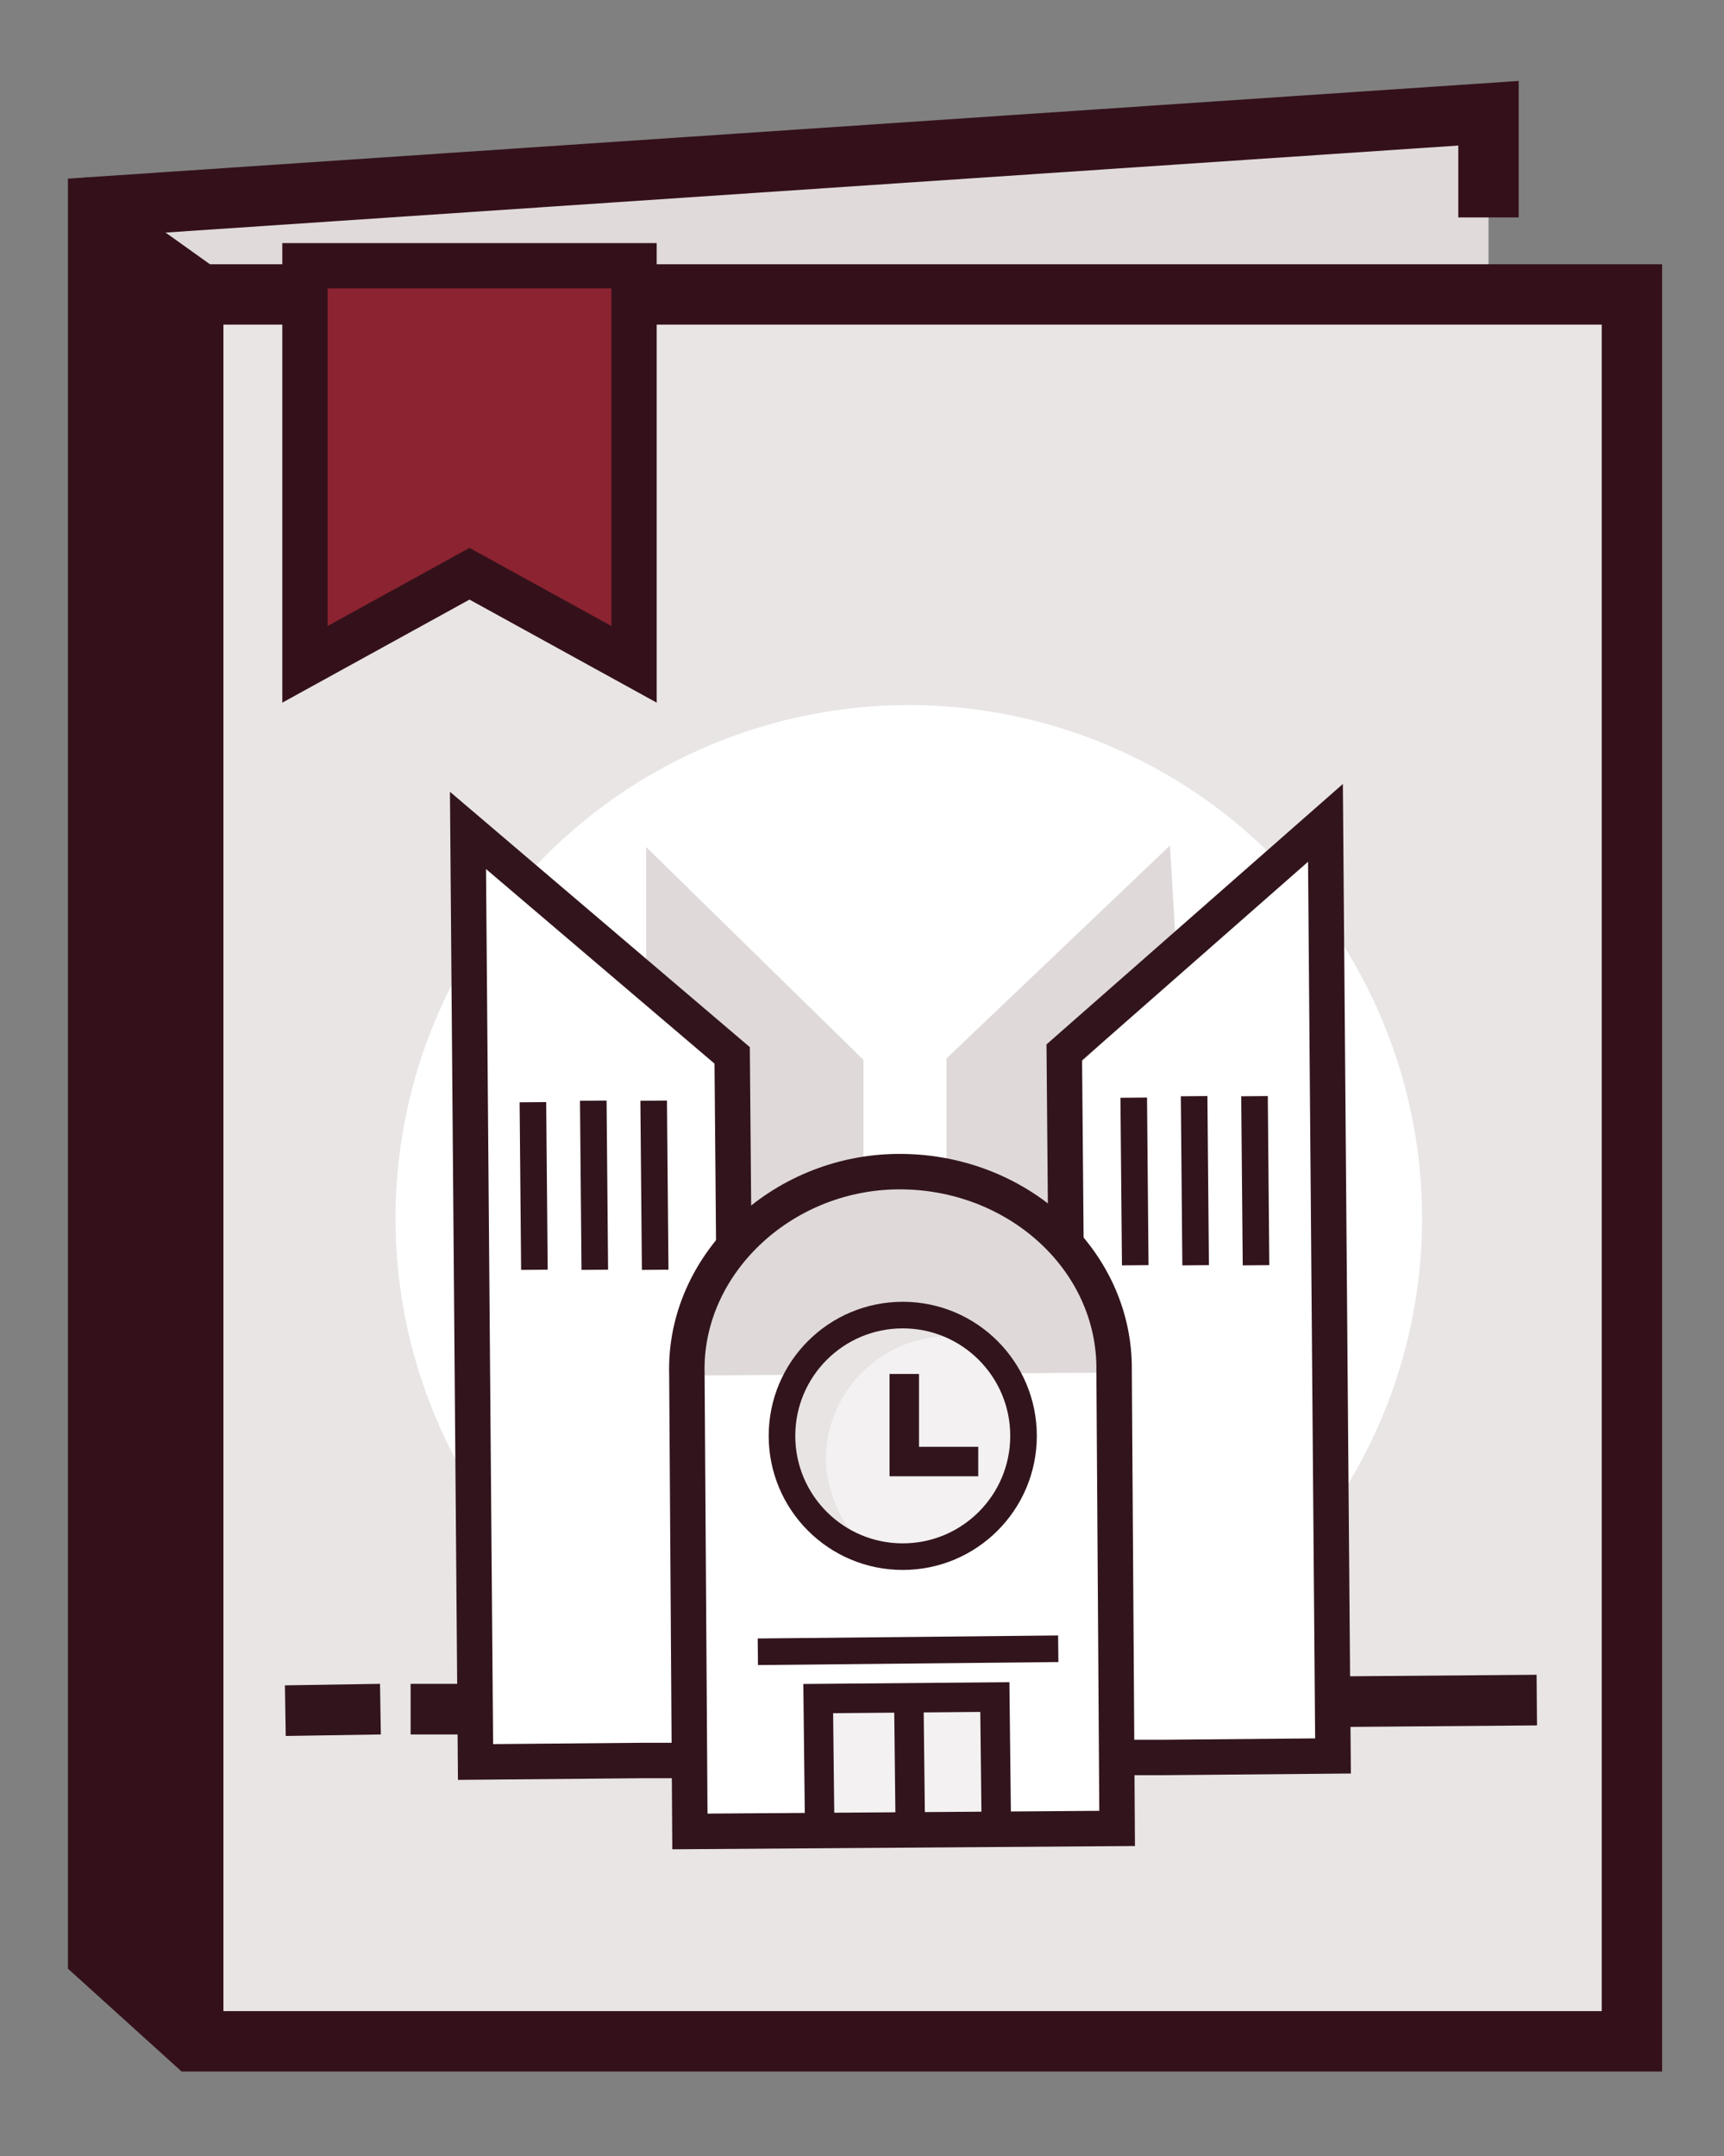
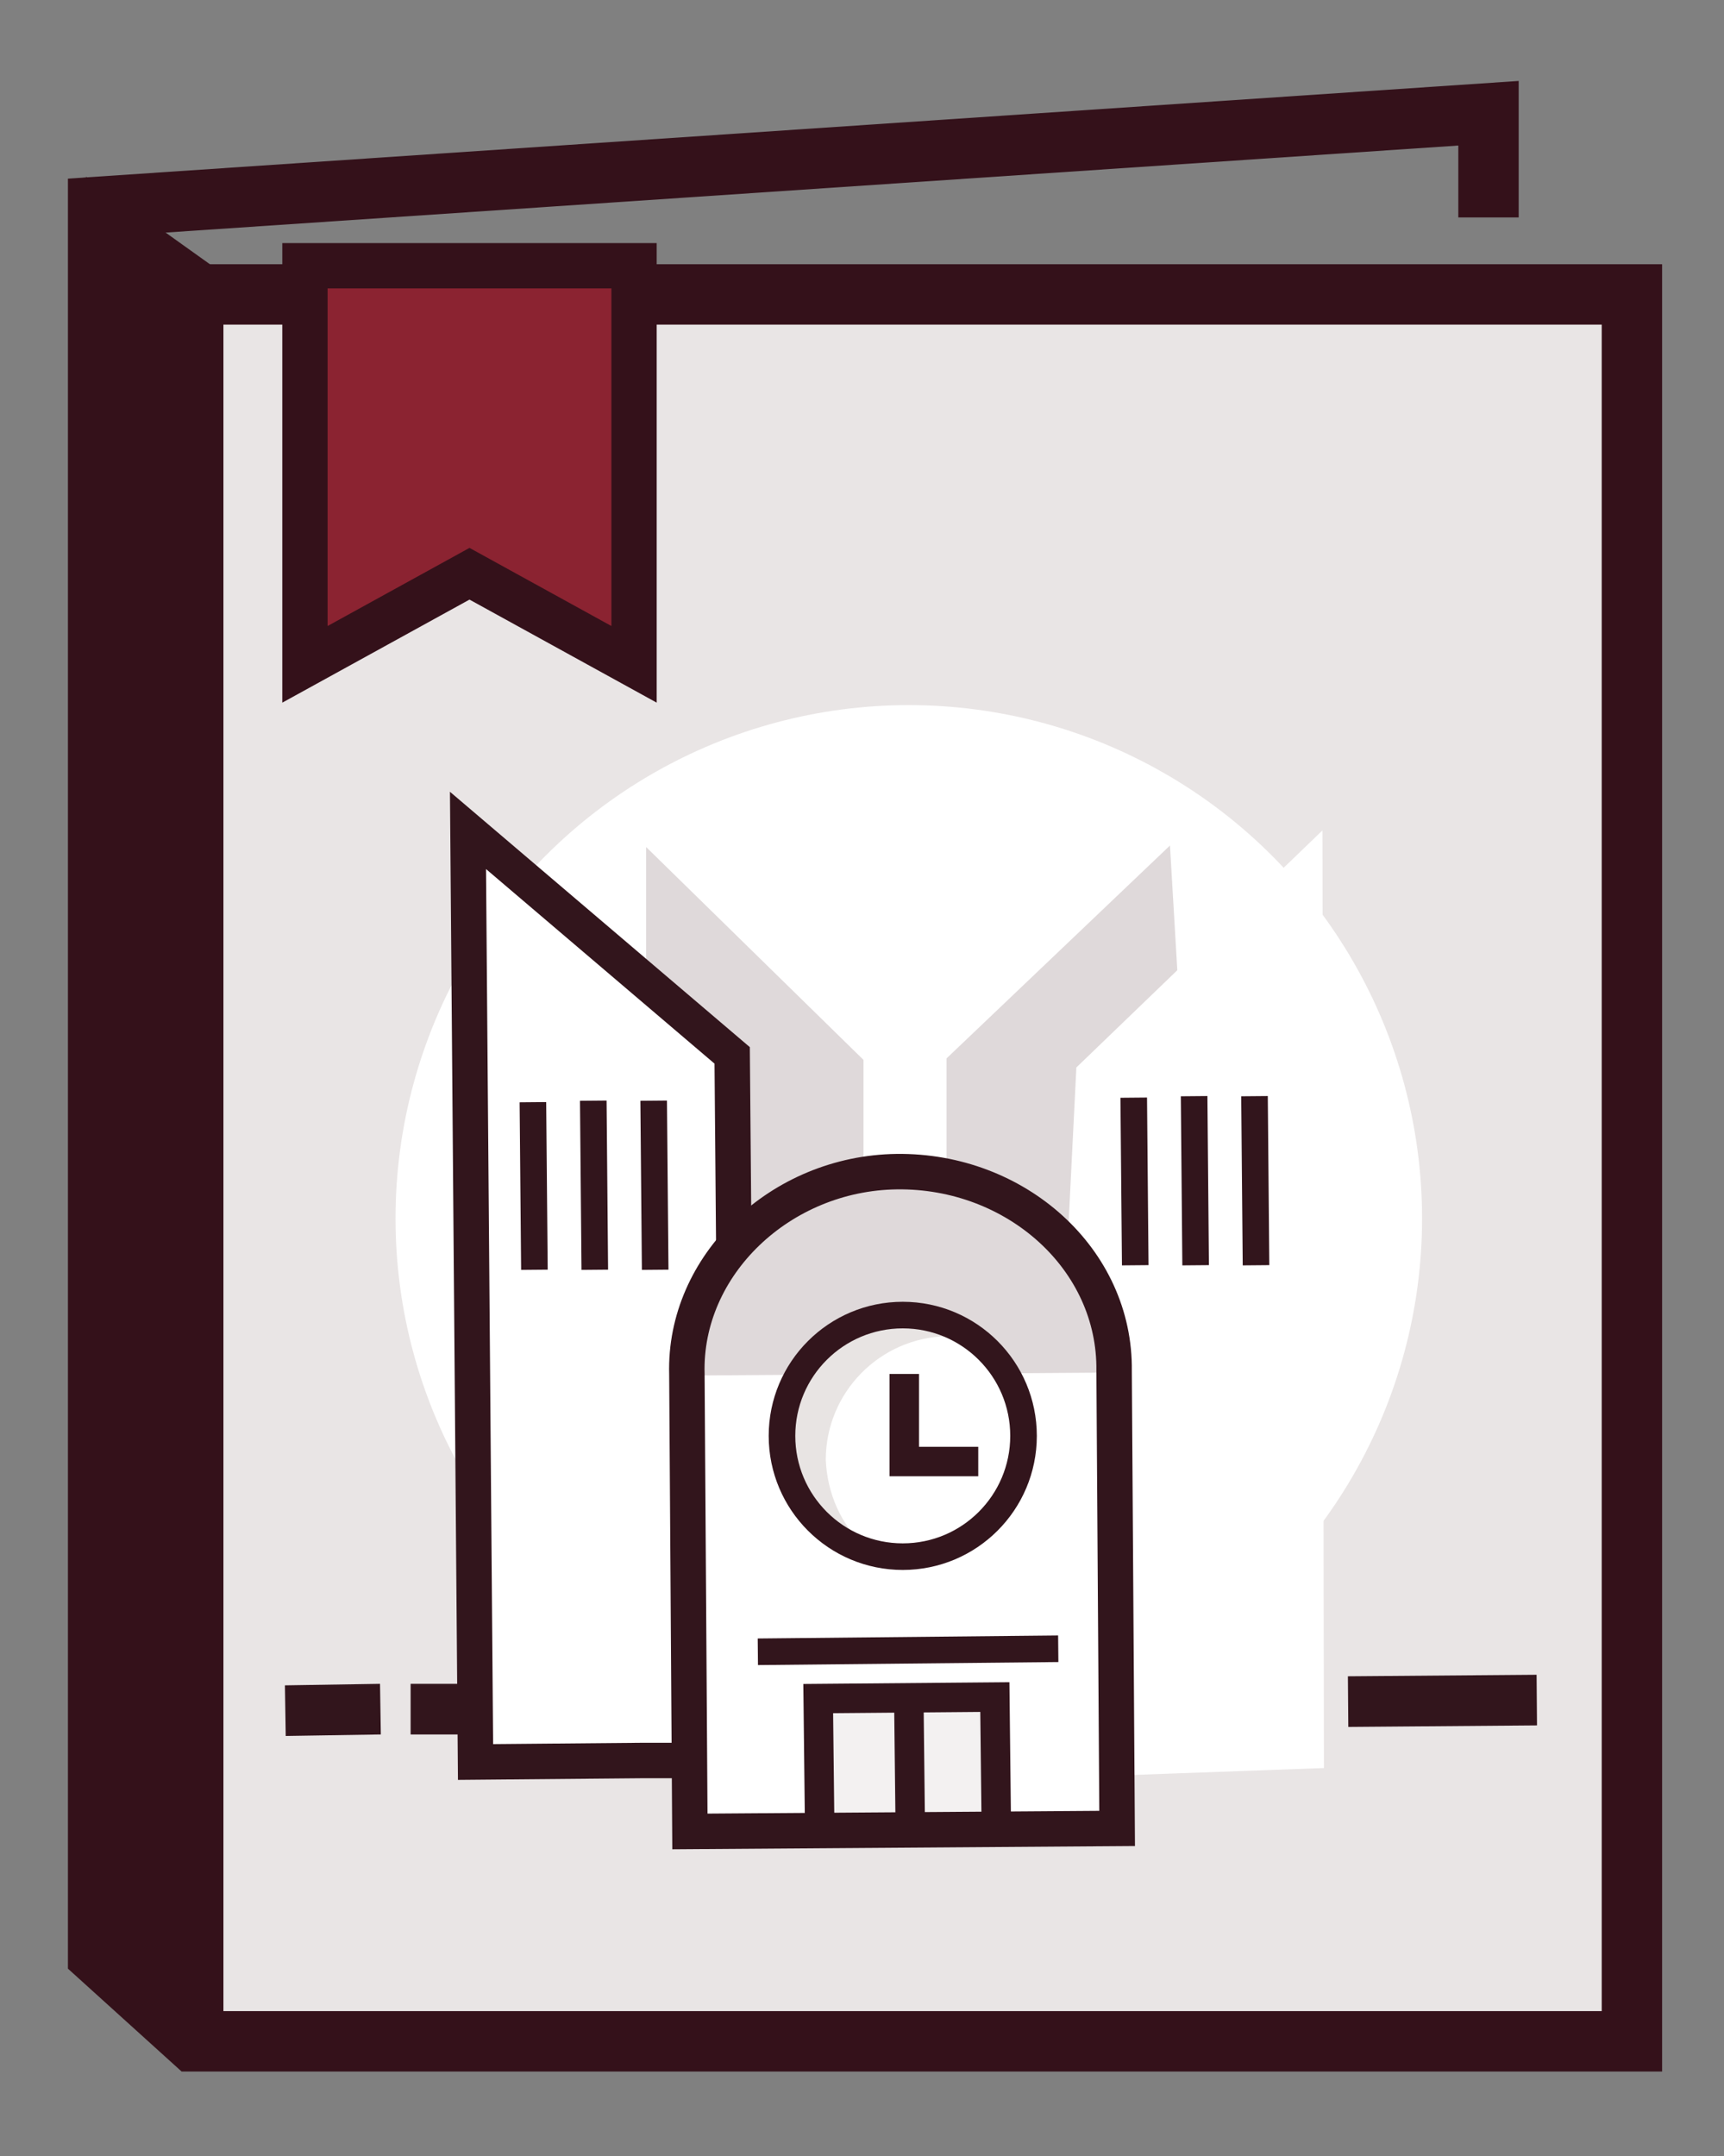
<svg xmlns="http://www.w3.org/2000/svg" version="1.1" id="Layer_1" x="0px" y="0px" viewBox="0 0 114.2 142.8" style="enable-background:new 0 0 114.2 142.8;" xml:space="preserve">
  <rect x="0" y="0" width="114.2" height="142.8" fill="#808080" stroke="none" />
  <style type="text/css">
	.st0{fill:#E0DADB;}
	.st1{fill:#34111A;}
	.st2{fill:#E9E5E5;}
	.st3{fill:none;stroke:#34111A;stroke-width:3.887;stroke-miterlimit:10;}
	.st4{fill:none;stroke:#34111A;stroke-width:4;stroke-miterlimit:10;}
	.st5{fill:#FFFFFF;}
	.st6{fill:#DFD9DA;}
	.st7{fill:none;stroke:#32151C;stroke-width:1.761;stroke-miterlimit:10;}
	.st8{fill:none;stroke:#32151C;stroke-width:2.348;stroke-miterlimit:10;}
	.st9{fill:none;stroke:#32151C;stroke-width:3.354;stroke-miterlimit:10;}
	.st10{fill:none;}
	.st11{fill:#F3F1F1;}
	.st12{fill:none;stroke:#32151C;stroke-width:1.952;stroke-miterlimit:10;}
	.st13{fill:#E8E4E3;}
	.st14{fill:#8B2331;}
	.st15{fill:none;stroke:#34111A;stroke-width:3;stroke-miterlimit:10;}
</style>
  <g>
-     <polygon class="st0" points="7.6,45.1 98.6,45.1 98.6,7.5 7.6,13.6  " />
    <polyline class="st1" points="6.5,129.5 5.7,11.7 14.2,19.1 12.8,135.2  " />
    <rect x="13.5" y="20.5" class="st2" width="94.5" height="115.4" />
    <line class="st3" x1="13.5" y1="19.6" x2="6.5" y2="14.6" />
    <polyline class="st4" points="98.6,14.4 98.6,7.5 6.5,13.7 6.5,129.5 12.8,135.2 108.1,135.2 108.1,19.5 12.8,19.5 12.8,135.2  " />
    <circle class="st5" cx="60.2" cy="80.7" r="34" />
    <polyline class="st6" points="62.7,80.1 67.7,79.2 73.5,83.4 73.4,69.4 78.3,64.4 78,64.5 77.5,56 62.7,70.1 62.7,80.2  " />
    <polygon class="st5" points="87.7,117.1 87.6,55 71.3,70.7 70.6,84.7 72.7,88.2 73.6,112.1 73.9,117.6  " />
    <line class="st7" x1="75.2" y1="83.8" x2="75.1" y2="72.7" />
    <line class="st7" x1="79.2" y1="83.8" x2="79.1" y2="72.6" />
    <line class="st7" x1="83.2" y1="83.8" x2="83.1" y2="72.6" />
-     <polygon class="st8" points="70.9,116.4 77.1,116.4 88.3,116.3 87.8,54.5 70.5,69.7  " />
    <polygon class="st6" points="57.2,79.8 57.2,70.2 42.8,56.1 42.8,64.2 48.8,69.6 49,83.8 52.9,80.4  " />
    <line class="st9" x1="31.4" y1="113.2" x2="27.2" y2="113.2" />
    <line class="st9" x1="25.2" y1="113.2" x2="18.9" y2="113.3" />
    <polygon class="st5" points="32.4,116.8 31.6,54.7 48.1,70.1 49,84.1 46.9,87.7 46.4,111.5 46.3,117.1  " />
    <line class="st7" x1="35.4" y1="84.1" x2="35.3" y2="73" />
    <line class="st7" x1="39.4" y1="84.1" x2="39.3" y2="72.9" />
    <line class="st7" x1="43.4" y1="84.1" x2="43.3" y2="72.9" />
    <polygon class="st8" points="48.9,116.6 42.7,116.6 31.5,116.7 31,55 48.5,69.9  " />
    <path class="st10" d="M55.8,102.2c-4.1-2.6-5.2-8.1-2.6-12.1c2.6-4.1,8.1-5.2,12.1-2.6" />
-     <rect x="54.7" y="112.1" transform="matrix(1 -7.654765e-03 7.654765e-03 1 -0.892 0.465)" class="st5" width="11.3" height="9.3" />
    <path class="st5" d="M74.1,121.1l-28.3,0.2l-0.2-30.3c-0.2-7.2,6.2-13.3,13.9-13.4c7.9-0.1,14.5,5.8,14.4,13.2L74.1,121.1z" />
    <line class="st7" x1="70.1" y1="109.2" x2="50.2" y2="109.4" />
    <polygon class="st11" points="66.1,121.4 54.4,121.8 54.3,112.8 65.9,112.7  " />
    <polyline class="st12" points="54.3,121.3 54.2,112.5 65.9,112.4 66,121.2  " />
    <line class="st12" x1="60.3" y1="121.2" x2="60.2" y2="112.4" />
-     <path class="st6" d="M74.5,90.9c-0.8-8.8-6.9-12.6-14.3-12.6s-13.4,4-14.1,12.8L74.5,90.9z" />
+     <path class="st6" d="M74.5,90.9c-0.8-8.8-6.9-12.6-14.3-12.6s-13.4,4-14.1,12.8L74.5,90.9" />
    <path class="st8" d="M74,121.1l-28.3,0.2l-0.2-30.3c-0.2-7.2,6.2-13.3,13.9-13.4c7.9-0.1,14.5,5.8,14.4,13.2L74,121.1z" />
    <circle class="st5" cx="59.7" cy="94.5" r="8" />
-     <circle class="st11" cx="59.5" cy="95.3" r="8.2" />
    <path class="st13" d="M54.7,96.7c0-4.5,3.6-8.1,8-8.2c1.1,0,2.2,0.2,3.2,0.6c-3.2-3.1-8.4-2.9-11.4,0.3c-3.1,3.2-2.9,8.4,0.3,11.4   c0.7,0.7,1.5,1.2,2.5,1.6C55.7,101,54.8,98.9,54.7,96.7z" />
    <polyline class="st12" points="64.8,96.8 59.9,96.8 59.9,91  " />
    <circle class="st7" cx="59.8" cy="95.1" r="8" />
    <line class="st9" x1="89.3" y1="112.7" x2="101.8" y2="112.6" />
    <polyline class="st14" points="20.7,17.1 20.7,43.4 31.2,37.4 41.7,43.4 42.5,17.2  " />
    <polygon class="st15" points="20.2,17.6 20.2,44 31.1,38 42,44 42,17.6  " />
  </g>
</svg>